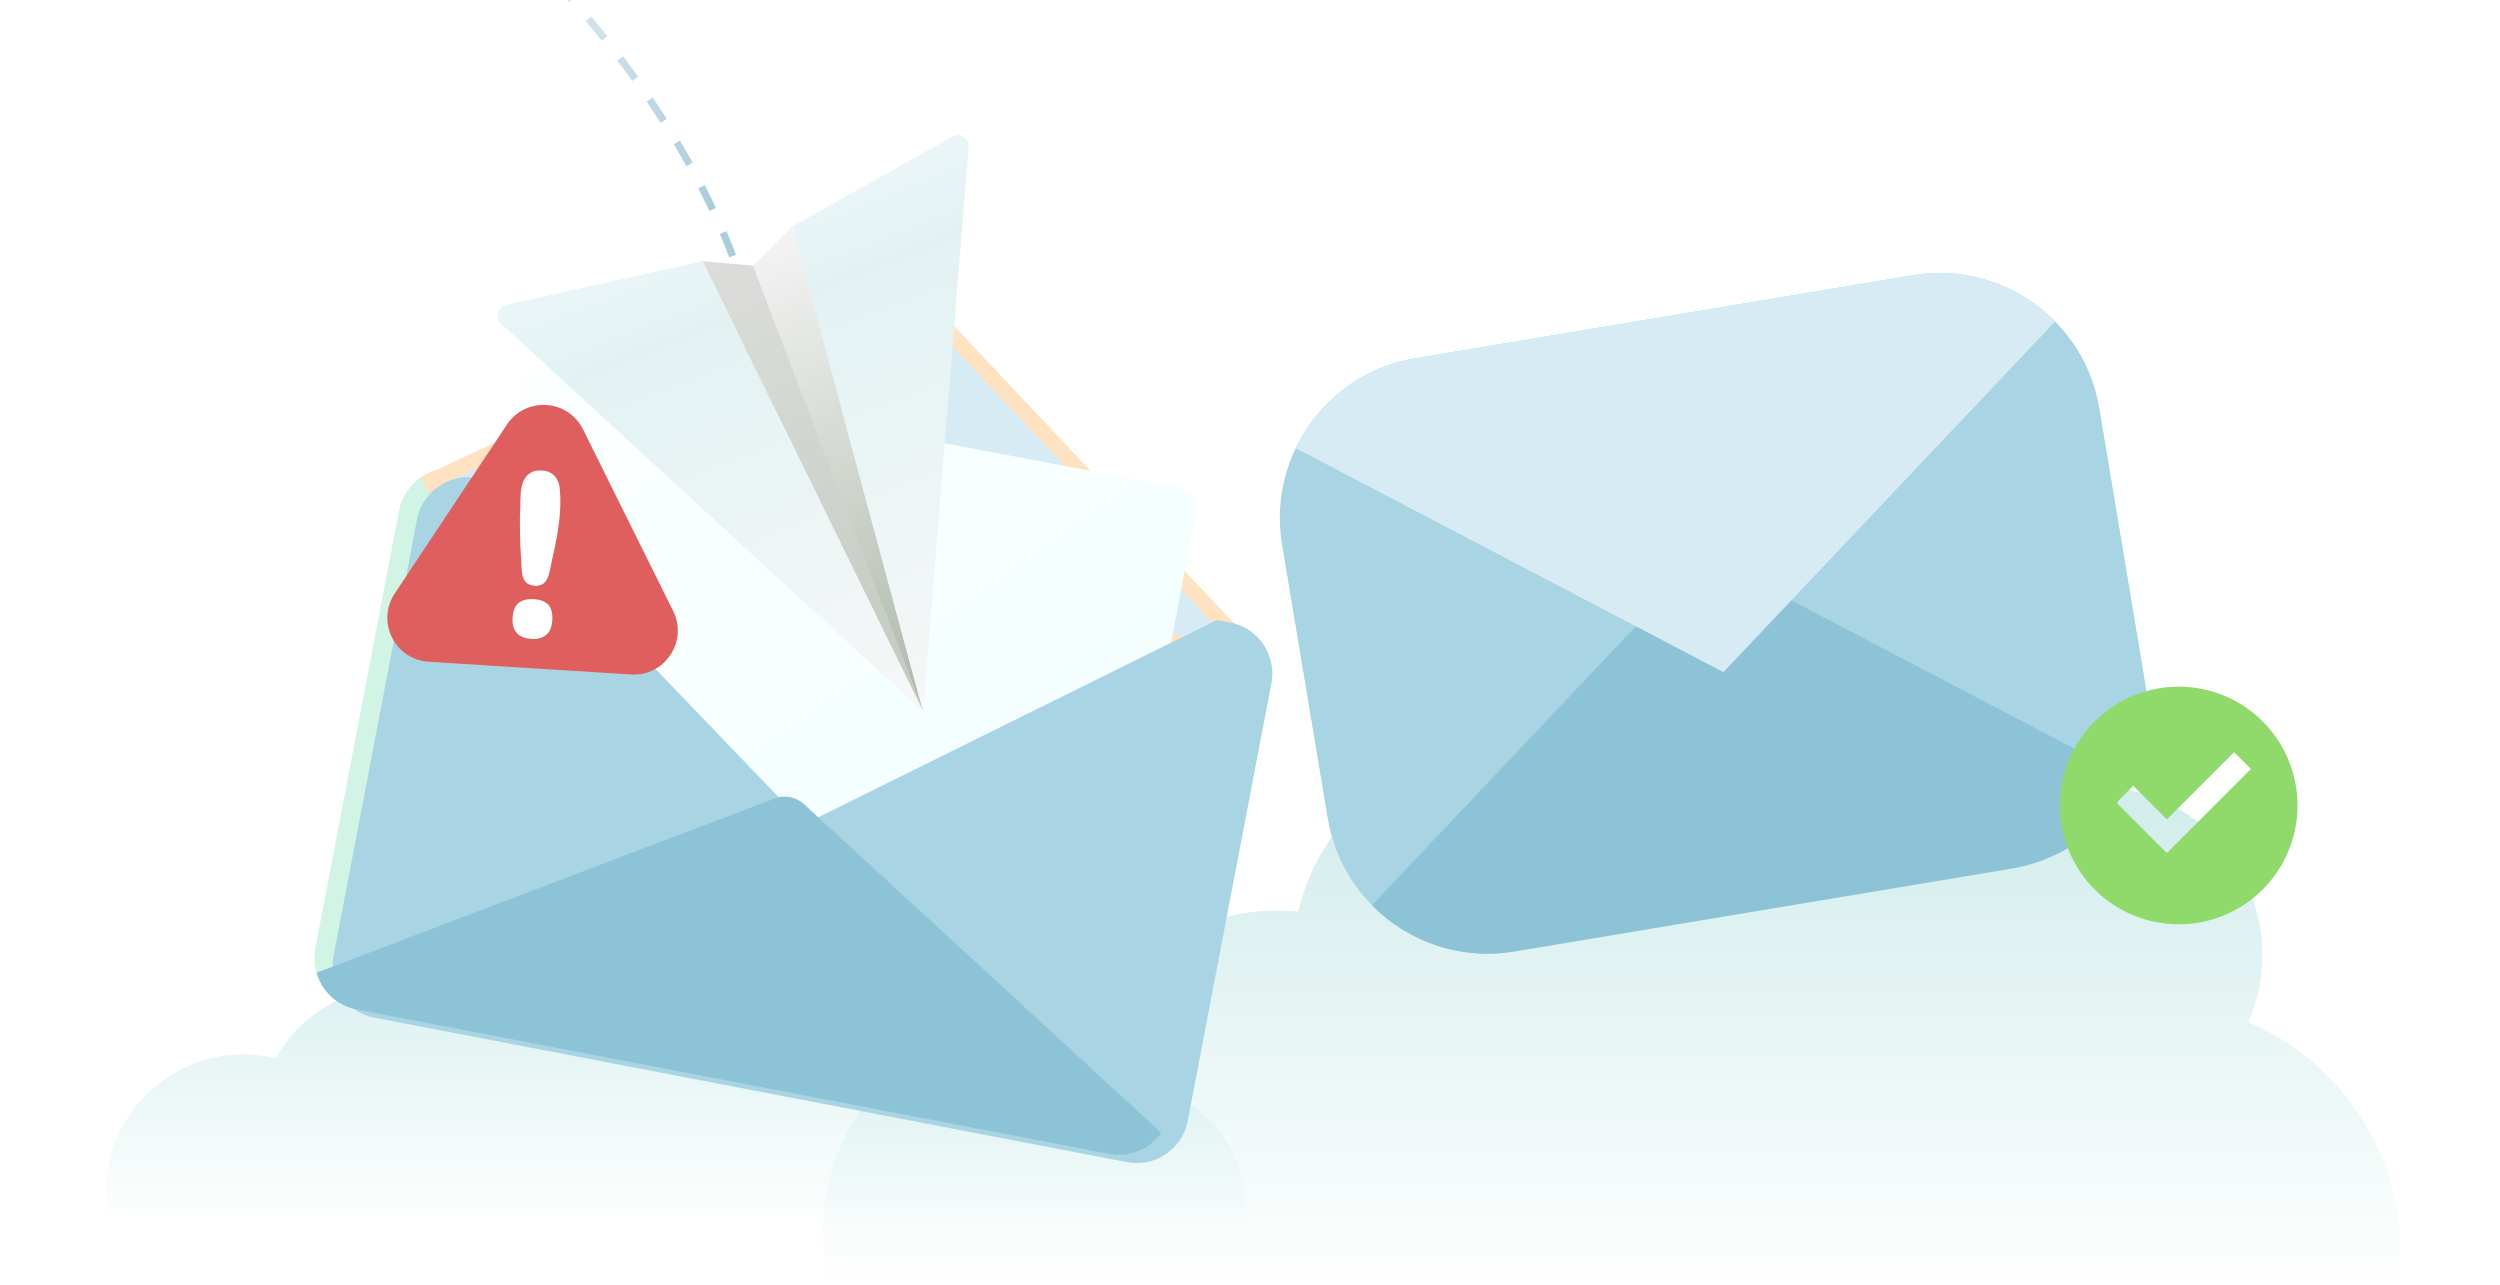
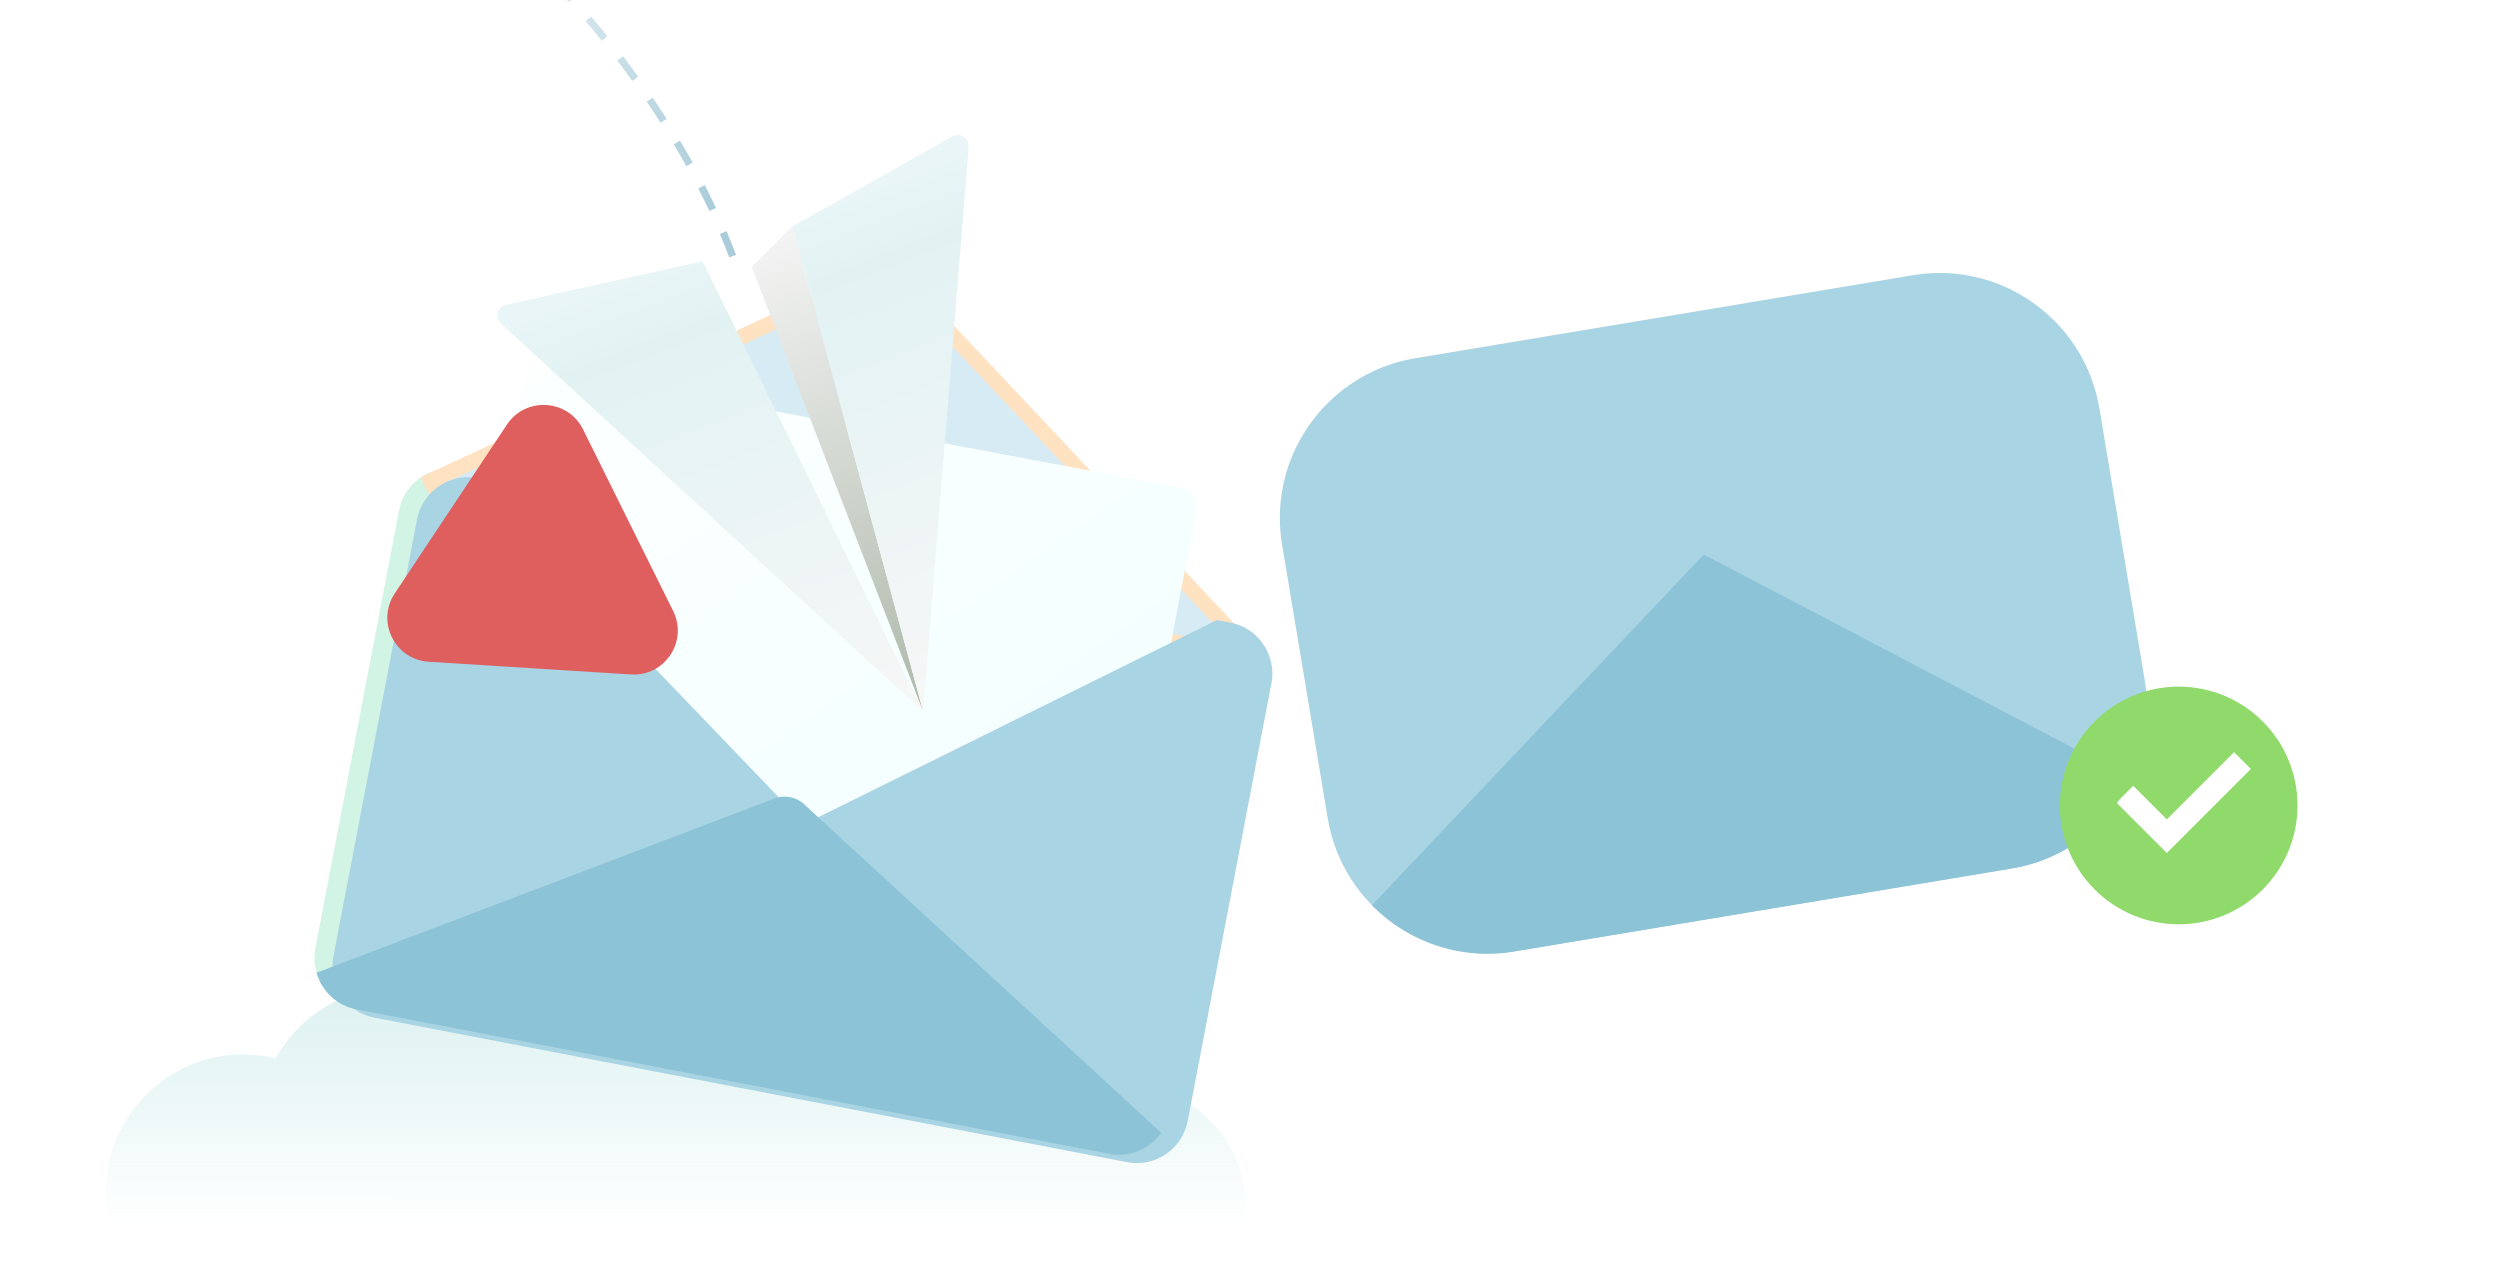
<svg xmlns="http://www.w3.org/2000/svg" width="284" height="146" viewBox="0 0 284 146" fill="none">
  <g clip-path="url(#clip0_1_2862)">
    <g opacity="0.6" filter="url(#filter0_f_1_2862)">
      <ellipse cx="1.722" cy="1.707" rx="1.722" ry="1.707" transform="matrix(0.156 0.988 0.987 -0.159 92.427 61.432)" fill="#A3E1EF" />
    </g>
-     <path d="M171.294 84.649C179.25 84.649 186.319 88.476 190.798 94.404C194.919 91.232 200.066 89.347 205.648 89.347C212.473 89.347 218.645 92.163 223.09 96.706C226.562 92.226 231.967 89.347 238.038 89.347C248.513 89.347 257.005 97.92 257.005 108.494C257.005 111.21 256.443 113.794 255.433 116.135C265.607 120.455 272.751 130.612 272.751 142.453C272.751 158.216 260.093 170.994 244.479 170.994C238.494 170.994 232.945 169.114 228.375 165.911C223.805 169.114 218.256 170.994 212.271 170.994C205.728 170.994 199.705 168.749 194.914 164.981C190.123 168.749 184.1 170.994 177.557 170.994C171.572 170.994 166.022 169.114 161.452 165.911C156.882 169.114 151.333 170.994 145.349 170.994C137.95 170.994 131.217 168.123 126.178 163.428C123.612 164.348 120.85 164.852 117.971 164.852C104.432 164.852 93.456 153.772 93.456 140.105C93.456 126.437 104.432 115.357 117.971 115.357C119.977 115.357 121.926 115.603 123.792 116.062C127.994 108.525 135.992 103.435 145.169 103.435C145.945 103.435 146.713 103.473 147.471 103.544C150.075 92.701 159.753 84.65 171.294 84.649Z" fill="url(#paint0_linear_1_2862)" />
    <path d="M61.518 100.245C66.579 100.245 71.077 102.679 73.926 106.451C76.548 104.432 79.822 103.232 83.374 103.232C87.717 103.232 91.644 105.025 94.472 107.916C96.68 105.066 100.116 103.232 103.979 103.232C108.761 103.232 112.892 106.041 114.845 110.113C116.191 109.531 117.674 109.209 119.231 109.209C125.393 109.209 130.387 114.251 130.387 120.471C130.387 121.494 130.248 122.484 129.995 123.427C136.551 124.549 141.543 130.31 141.543 137.248C141.543 144.991 135.325 151.267 127.655 151.267C125.266 151.267 123.018 150.658 121.055 149.585C117.781 153.028 113.177 155.173 108.076 155.173C104.268 155.173 100.737 153.977 97.83 151.939C94.923 153.977 91.392 155.173 87.585 155.173C83.422 155.173 79.591 153.744 76.543 151.348C73.495 153.744 69.663 155.173 65.501 155.173C61.694 155.173 58.163 153.977 55.256 151.939C52.349 153.977 48.819 155.173 45.012 155.173C40.306 155.173 36.024 153.348 32.818 150.362C31.185 150.948 29.427 151.268 27.595 151.268C18.982 151.268 12 144.22 12 135.525C12 126.831 18.982 119.782 27.595 119.782C28.871 119.782 30.111 119.938 31.298 120.229C33.971 115.435 39.059 112.196 44.898 112.196C45.391 112.196 45.879 112.22 46.361 112.266C48.018 105.368 54.175 100.245 61.518 100.245Z" fill="url(#paint1_linear_1_2862)" />
    <path d="M142.394 76.579L132.872 126.354C132.263 129.525 129.176 131.616 126.006 131.007L40.473 114.59C37.307 113.982 35.211 110.894 35.82 107.724L45.341 57.953C45.503 57.117 45.829 56.359 46.312 55.704C47.589 53.874 49.874 52.849 52.208 53.295L137.741 69.713C139.987 70.142 141.696 71.818 142.26 73.879C142.528 74.735 142.574 75.654 142.399 76.58L142.394 76.579Z" fill="#D2F4E5" />
    <path d="M141.174 71.847C139.931 73.638 137.705 74.644 135.435 74.21L52.245 58.241C50.06 57.819 48.398 56.188 47.857 54.168L98.621 30.625C100.183 29.899 102.028 30.259 103.203 31.511L141.168 71.85L141.174 71.847Z" fill="#FFE2C1" />
    <path d="M52.544 56.522C51.585 56.33 50.745 55.778 50.176 55.02L98.214 32.736C99.775 32.011 101.621 32.37 102.796 33.622L138.759 71.833C137.9 72.444 136.817 72.697 135.759 72.49L52.539 56.521L52.544 56.522Z" fill="#D7EBF4" />
    <g filter="url(#filter1_d_1_2862)">
      <rect x="58.542" y="40.042" width="77.731" height="57.583" rx="2.04" transform="rotate(10.698 58.542 40.042)" fill="url(#paint2_linear_1_2862)" />
    </g>
    <g filter="url(#filter2_d_1_2862)">
      <path d="M132.873 126.35C132.264 129.52 129.172 131.61 126.007 131.002L40.474 114.585C37.303 113.976 35.212 110.889 35.821 107.719L45.341 57.953C45.503 57.117 45.829 56.359 46.312 55.704C47.467 54.049 49.445 53.054 51.535 53.207L89.343 92.595L136.19 69.418L137.741 69.713C139.991 70.143 141.696 71.818 142.26 73.879C142.527 74.74 142.573 75.659 142.399 76.58L132.877 126.355L132.873 126.35Z" fill="#A9D4E3" />
    </g>
    <path d="M131.913 128.673C130.636 130.503 128.351 131.528 126.017 131.082L40.483 114.664C38.238 114.235 36.529 112.559 35.965 110.498L87.788 90.786C89.051 90.221 90.533 90.507 91.494 91.502L131.912 128.678L131.913 128.673Z" fill="#8CC3D6" />
    <path d="M62.775 74.73C68.569 73.569 72.325 67.933 71.164 62.141C70.004 56.349 64.367 52.595 58.573 53.755C52.779 54.916 49.023 60.552 50.184 66.344C51.344 72.136 56.981 75.891 62.775 74.73Z" fill="#3D942F" />
-     <path d="M60.145 69.786L55.008 66.365C54.505 66.031 54.37 65.353 54.704 64.85C55.039 64.349 55.717 64.213 56.219 64.547L59.538 66.757L64.27 59.655C64.604 59.154 65.282 59.018 65.784 59.352C66.286 59.686 66.423 60.364 66.088 60.867L60.145 69.786Z" fill="white" />
    <g filter="url(#filter3_d_1_2862)">
      <path d="M87.763 24.432L83.144 29.042L102.624 79.559L87.763 24.432Z" fill="url(#paint3_linear_1_2862)" />
      <path d="M102.624 79.559L107.793 15.394C107.872 14.408 106.819 13.733 105.956 14.217L87.763 24.432L102.624 79.559Z" fill="url(#paint4_linear_1_2862)" />
-       <path d="M77.56 28.387L83.278 28.894L102.624 79.559L77.56 28.387Z" fill="url(#paint5_linear_1_2862)" />
      <path d="M102.623 79.559L54.651 35.467C53.916 34.791 54.245 33.567 55.22 33.351L77.559 28.388L102.623 79.559Z" fill="url(#paint6_linear_1_2862)" />
    </g>
    <path d="M83.225 29.094C79.017 17.764 55.384 -32.239 -17.501 -37.721" stroke="url(#paint7_linear_1_2862)" stroke-width="0.824" stroke-dasharray="2.88 2.88" />
    <path d="M57.588 48.234C59.718 45.028 64.52 45.329 66.231 48.777L71.35 59.092L76.471 69.406C78.183 72.854 75.52 76.861 71.678 76.62L60.186 75.896L48.694 75.173C44.851 74.931 42.712 70.622 44.842 67.416L51.214 57.825L57.587 48.234L57.588 48.234Z" fill="#DF5E5E" />
-     <path d="M62.559 64.365C62.457 64.908 62.335 65.471 62.079 65.904C61.955 66.111 61.788 66.275 61.575 66.393C61.363 66.513 61.083 66.56 60.736 66.538C60.389 66.516 60.118 66.433 59.922 66.287C59.725 66.142 59.578 65.96 59.483 65.739C59.2 65.086 59.256 64.216 59.204 63.516C59.136 62.618 59.093 61.72 59.073 60.82C59.045 59.648 59.056 58.474 59.105 57.302C59.149 56.286 59.08 55.161 59.669 54.277C59.851 54.005 60.094 53.792 60.401 53.638C60.709 53.483 61.094 53.421 61.559 53.45C62.024 53.48 62.395 53.592 62.677 53.788C62.957 53.985 63.169 54.23 63.317 54.528C63.462 54.826 63.553 55.159 63.589 55.526C63.767 57.32 63.58 59.134 63.273 60.902C63.117 61.802 62.924 62.692 62.715 63.581C62.657 63.825 62.611 64.092 62.559 64.365ZM62.74 70.45C62.691 71.224 62.461 71.784 62.044 72.127C61.63 72.471 61.066 72.621 60.356 72.576C59.627 72.531 59.078 72.311 58.711 71.916C58.342 71.524 58.182 70.939 58.231 70.164C58.28 69.381 58.513 68.825 58.925 68.494C59.34 68.163 59.911 68.021 60.639 68.067C61.395 68.114 61.946 68.327 62.293 68.707C62.641 69.085 62.788 69.666 62.739 70.45L62.74 70.45Z" fill="white" />
    <path d="M238.489 46.386L243.675 77.475C245.347 87.499 238.581 96.98 228.553 98.653L172.008 108.086C161.985 109.758 152.503 102.988 150.831 92.964L145.644 61.875C144.997 57.997 145.615 54.203 147.192 50.911C149.696 45.685 154.616 41.724 160.764 40.698L217.309 31.265C223.457 30.239 229.403 32.388 233.46 36.519C236.021 39.121 237.837 42.507 238.484 46.387L238.489 46.386Z" fill="#A9D4E3" />
    <path d="M155.857 102.832L193.543 62.994L242.125 88.44C239.621 93.665 234.701 97.627 228.553 98.653L172.008 108.086C165.86 109.112 159.914 106.963 155.857 102.832Z" fill="#8CC3D6" />
-     <path d="M233.465 36.518L195.779 76.356L147.195 50.91C149.698 45.685 154.618 41.723 160.766 40.698L217.311 31.264C223.459 30.239 229.405 32.388 233.463 36.518L233.465 36.518Z" fill="#D7EBF4" />
    <path d="M247.5 105C243.92 105 240.486 103.578 237.954 101.046C235.422 98.514 234 95.08 234 91.5C234 87.92 235.422 84.486 237.954 81.954C240.486 79.422 243.92 78 247.5 78C251.08 78 254.514 79.422 257.046 81.954C259.578 84.486 261 87.92 261 91.5C261 95.08 259.578 98.514 257.046 101.046C254.514 103.578 251.08 105 247.5 105ZM246.154 96.9L255.699 87.355L253.791 85.447L246.154 93.082L242.334 89.263L240.426 91.171L246.154 96.9Z" fill="#90DA6C" />
  </g>
  <defs>
    <filter id="filter0_f_1_2862" x="90.336" y="58.799" width="8.092" height="8.124" filterUnits="userSpaceOnUse" color-interpolation-filters="sRGB">
      <feFlood flood-opacity="0" result="BackgroundImageFix" />
      <feBlend mode="normal" in="SourceGraphic" in2="BackgroundImageFix" result="shape" />
      <feGaussianBlur stdDeviation="1.17" result="effect1_foregroundBlur_1_2862" />
    </filter>
    <filter id="filter1_d_1_2862" x="44.456" y="36.646" width="96.582" height="80.524" filterUnits="userSpaceOnUse" color-interpolation-filters="sRGB">
      <feFlood flood-opacity="0" result="BackgroundImageFix" />
      <feColorMatrix in="SourceAlpha" type="matrix" values="0 0 0 0 0 0 0 0 0 0 0 0 0 0 0 0 0 0 127 0" result="hardAlpha" />
      <feOffset dx="1.36" dy="1.36" />
      <feGaussianBlur stdDeviation="2.55" />
      <feComposite in2="hardAlpha" operator="out" />
      <feColorMatrix type="matrix" values="0 0 0 0 0 0 0 0 0 0 0 0 0 0 0 0 0 0 0.25 0" />
      <feBlend mode="normal" in2="BackgroundImageFix" result="effect1_dropShadow_1_2862" />
      <feBlend mode="normal" in="SourceGraphic" in2="effect1_dropShadow_1_2862" result="shape" />
    </filter>
    <filter id="filter2_d_1_2862" x="32.656" y="49.112" width="116.985" height="88.114" filterUnits="userSpaceOnUse" color-interpolation-filters="sRGB">
      <feFlood flood-opacity="0" result="BackgroundImageFix" />
      <feColorMatrix in="SourceAlpha" type="matrix" values="0 0 0 0 0 0 0 0 0 0 0 0 0 0 0 0 0 0 127 0" result="hardAlpha" />
      <feOffset dx="2.04" dy="1.02" />
      <feGaussianBlur stdDeviation="2.55" />
      <feComposite in2="hardAlpha" operator="out" />
      <feColorMatrix type="matrix" values="0 0 0 0 0.466 0 0 0 0 0.359 0 0 0 0 0.265 0 0 0 0.31 0" />
      <feBlend mode="normal" in2="BackgroundImageFix" result="effect1_dropShadow_1_2862" />
      <feBlend mode="normal" in="SourceGraphic" in2="effect1_dropShadow_1_2862" result="shape" />
    </filter>
    <filter id="filter3_d_1_2862" x="54.251" y="13.543" width="57.59" height="69.097" filterUnits="userSpaceOnUse" color-interpolation-filters="sRGB">
      <feFlood flood-opacity="0" result="BackgroundImageFix" />
      <feColorMatrix in="SourceAlpha" type="matrix" values="0 0 0 0 0 0 0 0 0 0 0 0 0 0 0 0 0 0 127 0" result="hardAlpha" />
      <feOffset dx="2.247" dy="1.284" />
      <feGaussianBlur stdDeviation="0.899" />
      <feComposite in2="hardAlpha" operator="out" />
      <feColorMatrix type="matrix" values="0 0 0 0 0.695 0 0 0 0 0.695 0 0 0 0 0.695 0 0 0 0.31 0" />
      <feBlend mode="normal" in2="BackgroundImageFix" result="effect1_dropShadow_1_2862" />
      <feBlend mode="normal" in="SourceGraphic" in2="effect1_dropShadow_1_2862" result="shape" />
    </filter>
    <linearGradient id="paint0_linear_1_2862" x1="183.104" y1="84.649" x2="183.103" y2="157.085" gradientUnits="userSpaceOnUse">
      <stop stop-color="#CDEBEA" />
      <stop offset="0.85" stop-color="#CDEBEA" stop-opacity="0" />
      <stop offset="1" stop-color="#CDEBEA" stop-opacity="0" />
    </linearGradient>
    <linearGradient id="paint1_linear_1_2862" x1="76.772" y1="100.245" x2="76.771" y2="146.325" gradientUnits="userSpaceOnUse">
      <stop stop-color="#CDEBEA" />
      <stop offset="0.85" stop-color="#CDEBEA" stop-opacity="0" />
      <stop offset="1" stop-color="#CDEBEA" stop-opacity="0" />
    </linearGradient>
    <linearGradient id="paint2_linear_1_2862" x1="155.245" y1="148.232" x2="38.245" y2="35.236" gradientUnits="userSpaceOnUse">
      <stop stop-color="#EBFEFF" />
      <stop offset="1" stop-color="white" />
    </linearGradient>
    <linearGradient id="paint3_linear_1_2862" x1="105.454" y1="78.462" x2="84.932" y2="25.529" gradientUnits="userSpaceOnUse">
      <stop stop-color="#AEB8AA" />
      <stop offset="1" stop-color="#F4F4F4" />
    </linearGradient>
    <linearGradient id="paint4_linear_1_2862" x1="116.413" y1="74.213" x2="95.329" y2="19.832" gradientUnits="userSpaceOnUse">
      <stop stop-color="#F7F7F7" />
      <stop offset="0.85" stop-color="#E2F2F3" />
      <stop offset="0.99" stop-color="#E9F5F6" />
    </linearGradient>
    <linearGradient id="paint5_linear_1_2862" x1="100.482" y1="80.389" x2="79.96" y2="27.457" gradientUnits="userSpaceOnUse">
      <stop stop-color="#C2CAC0" />
      <stop offset="1" stop-color="#DCDDDB" />
    </linearGradient>
    <linearGradient id="paint6_linear_1_2862" x1="88.98" y1="84.849" x2="67.71" y2="29.987" gradientUnits="userSpaceOnUse">
      <stop stop-color="#F7F7F7" />
      <stop offset="0.85" stop-color="#E2F2F3" />
      <stop offset="0.99" stop-color="#E9F5F6" />
    </linearGradient>
    <linearGradient id="paint7_linear_1_2862" x1="80.742" y1="22.998" x2="-10.081" y2="-34.742" gradientUnits="userSpaceOnUse">
      <stop stop-color="#ABCDDB" />
      <stop offset="0.438" stop-color="#ABCDDB" stop-opacity="0.07" />
      <stop offset="1" stop-color="#ABCDDB" stop-opacity="0" />
    </linearGradient>
    <clipPath id="clip0_1_2862">
      <rect width="284" height="146" fill="white" />
    </clipPath>
  </defs>
</svg>